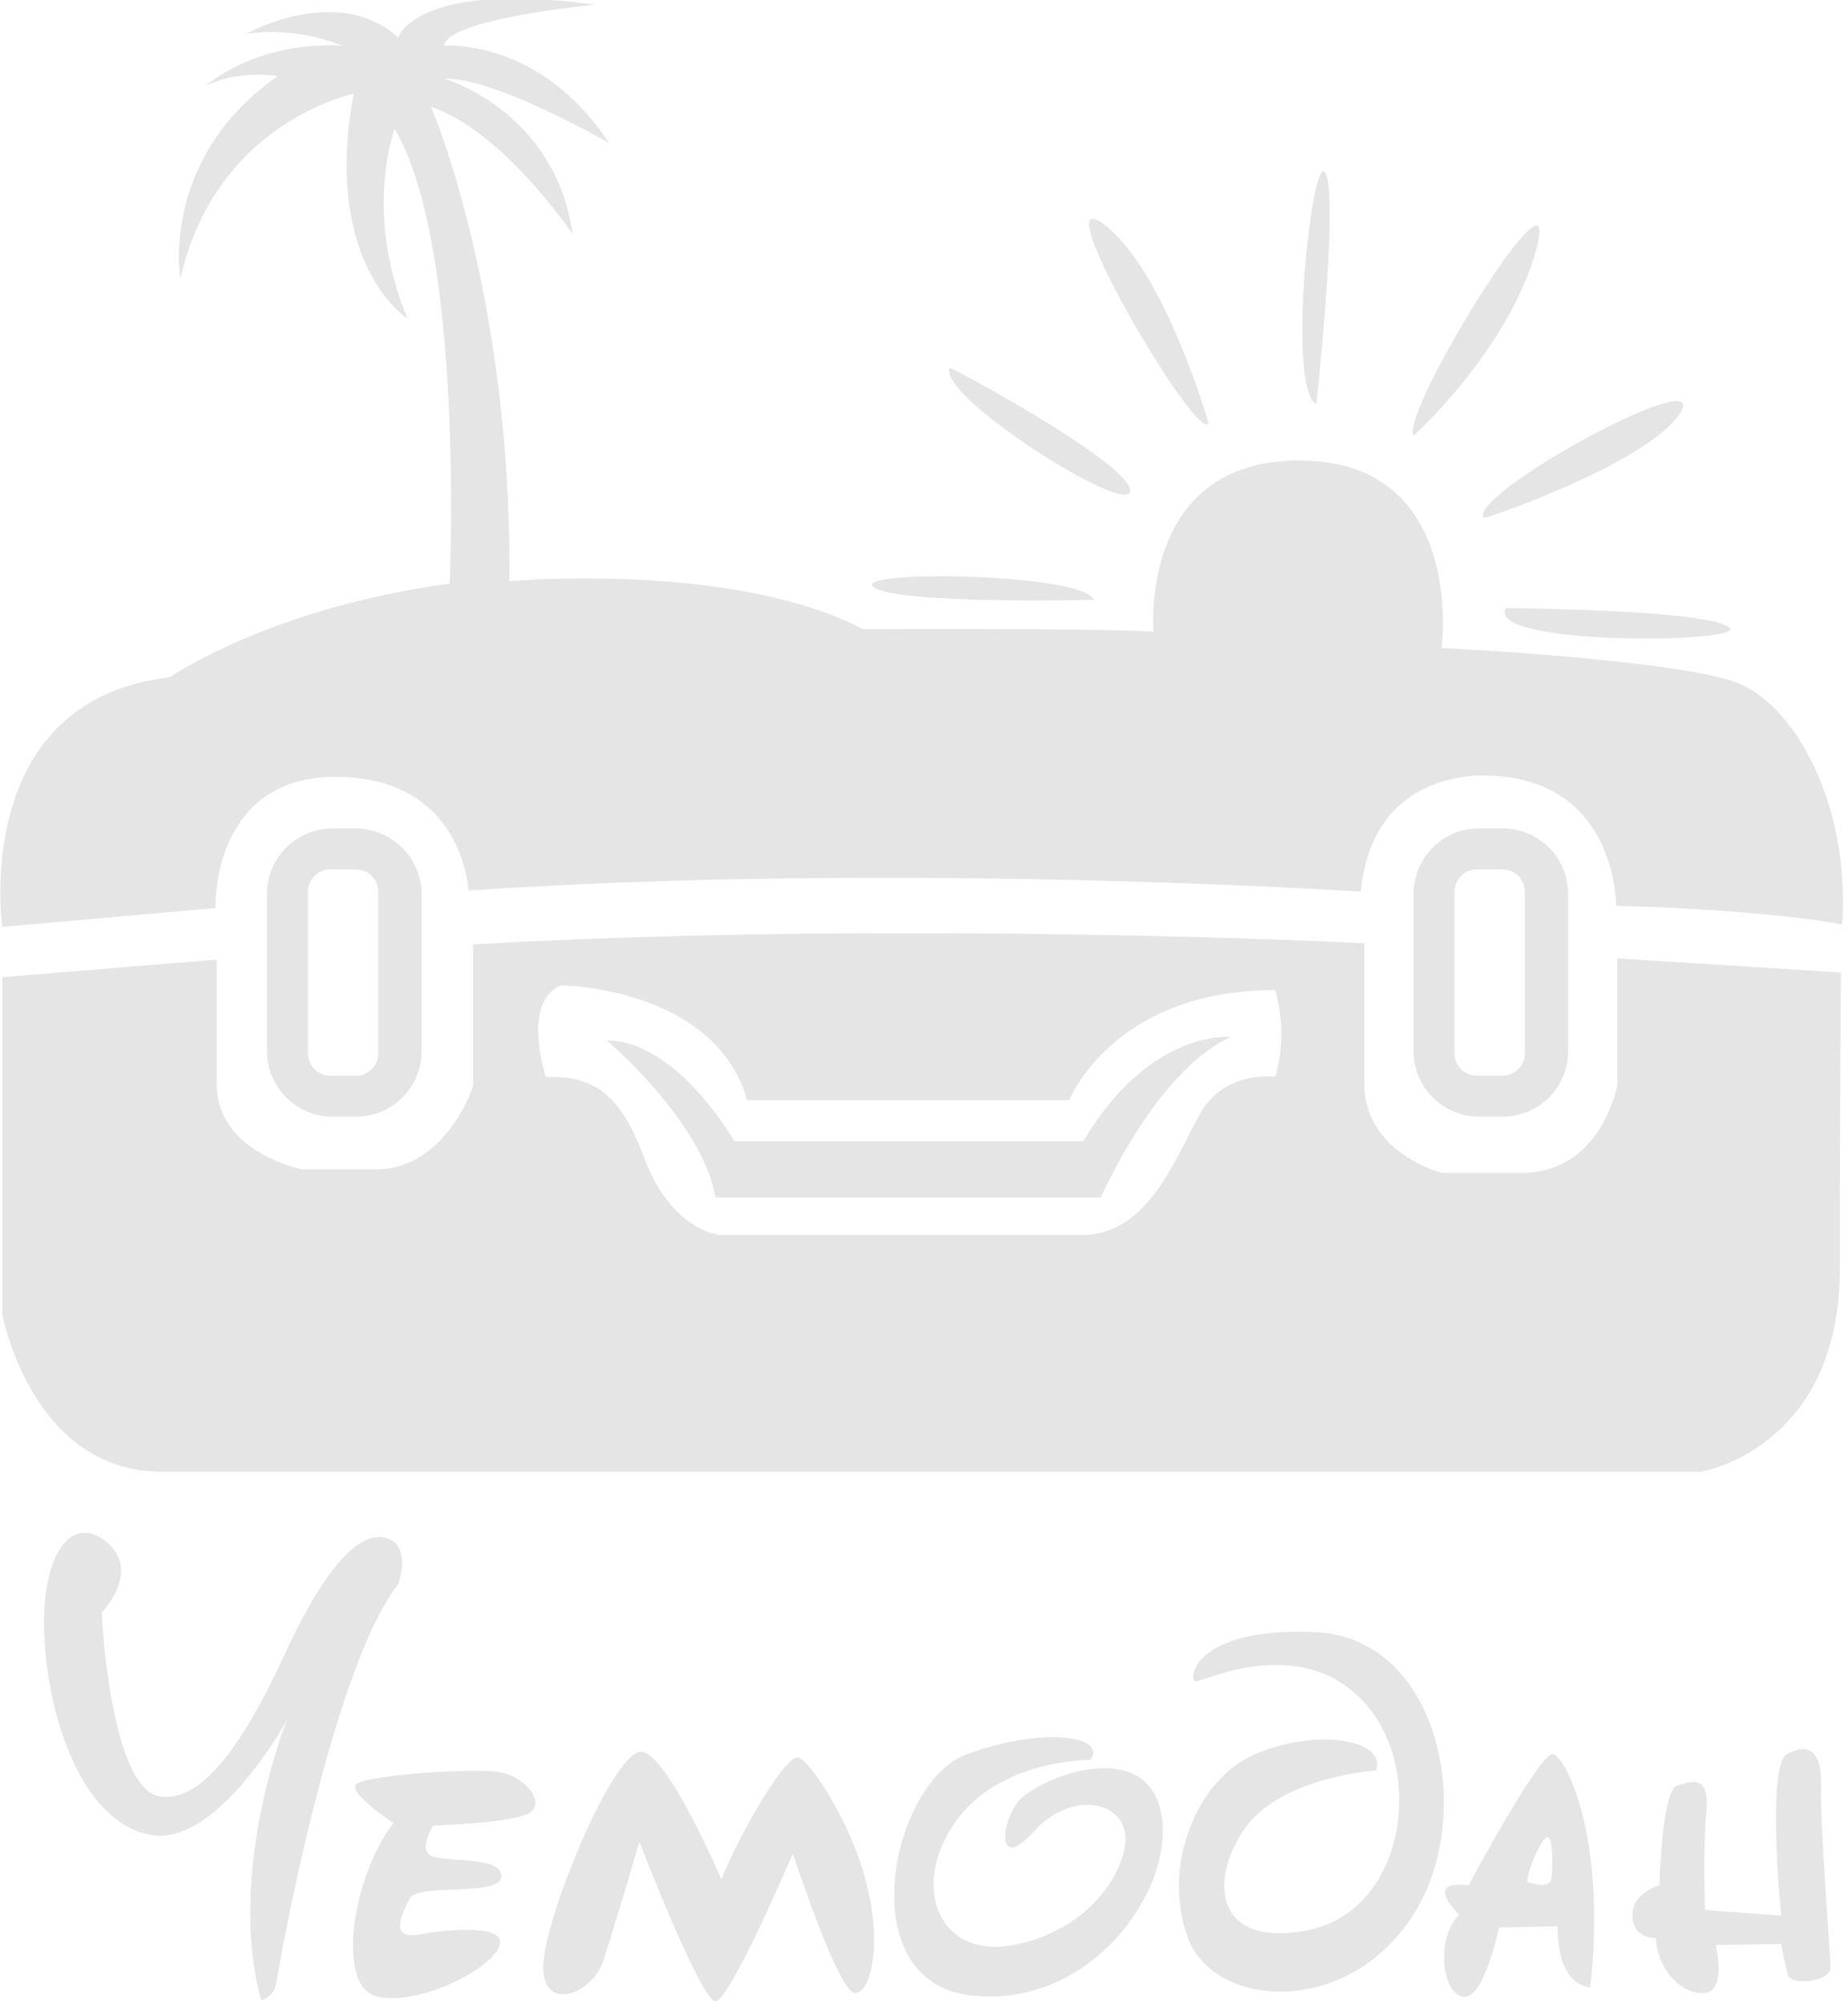
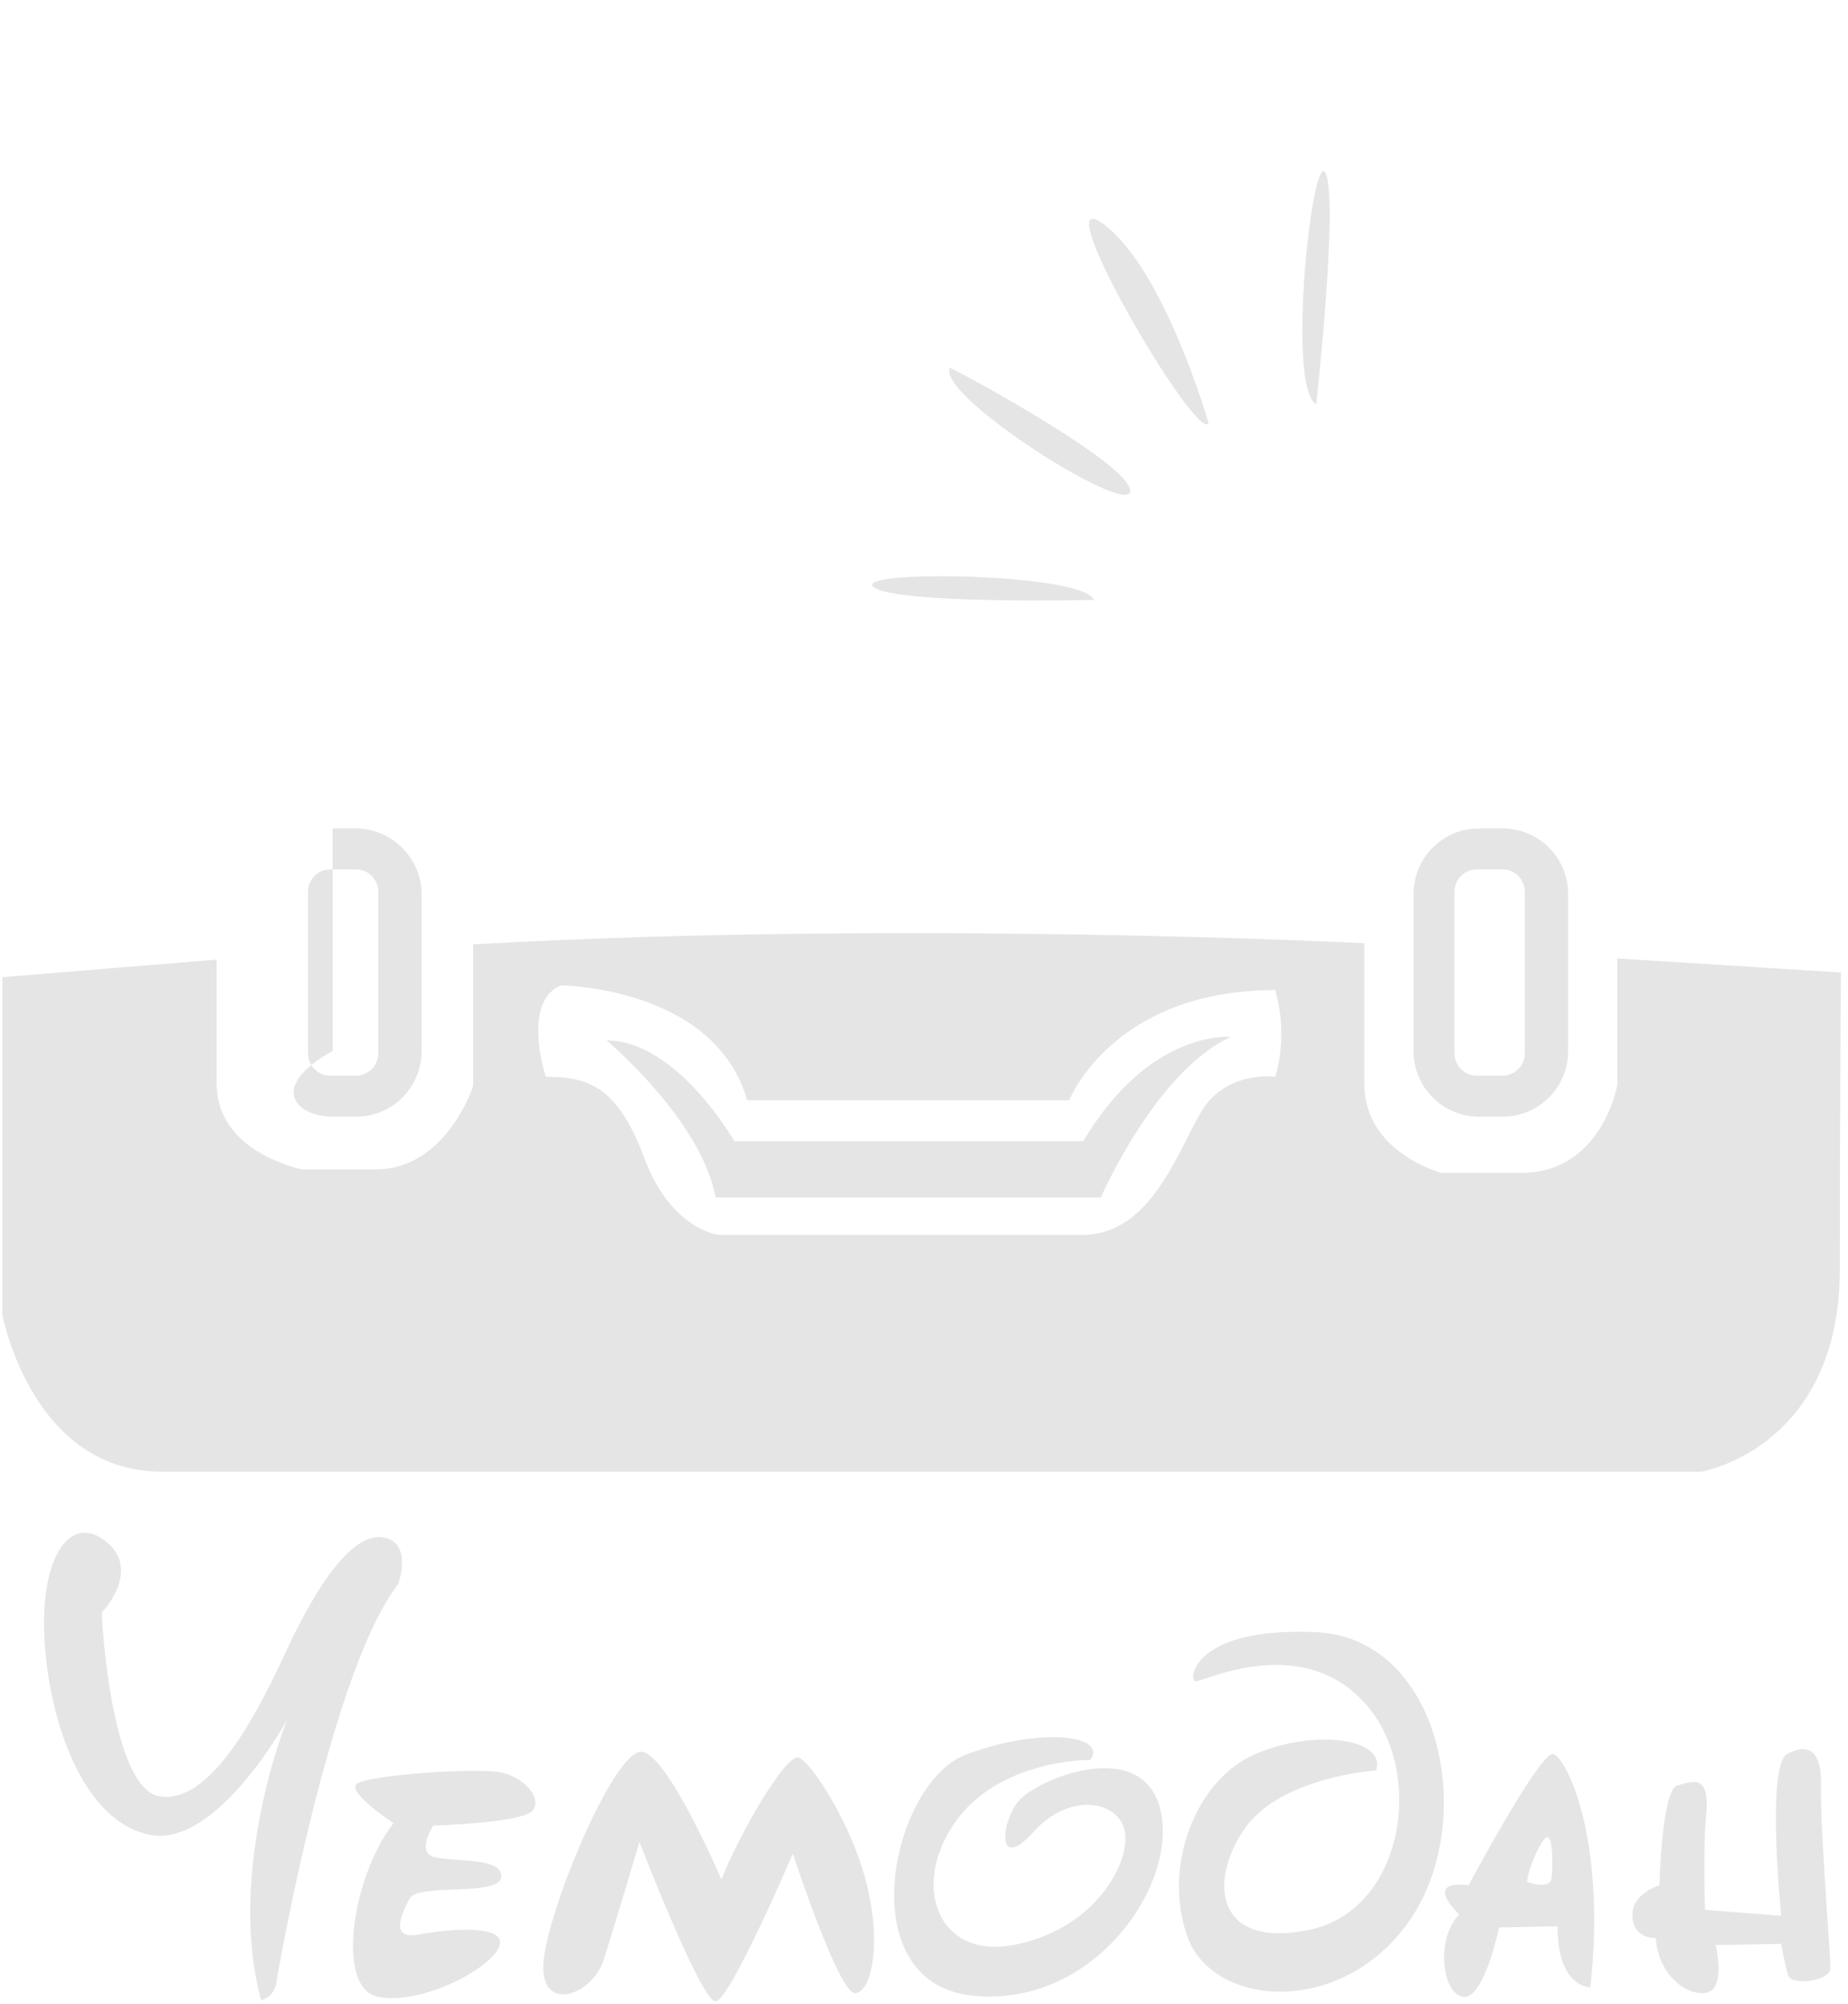
<svg xmlns="http://www.w3.org/2000/svg" width="95" height="103" viewBox="0 0 95 103" fill="none">
  <g clip-path="url(#clip0_69_55)">
-     <path d="M11.077 46.681L0.12 47.645C0.12 47.645 -1.566 36.02 8.729 34.815C8.729 34.815 13.846 31.261 23.118 29.997C23.118 29.997 23.9 12.709 20.288 6.626C20.288 6.626 18.663 10.902 20.95 16.384C20.95 16.384 16.555 13.613 18.181 4.819C18.181 4.819 11.077 6.264 9.271 14.336C9.271 14.336 8.187 8.192 14.268 3.915C14.268 3.915 12.402 3.554 10.595 4.397C10.595 4.397 13.124 2.108 17.579 2.349C17.579 2.349 15.291 1.325 12.642 1.747C12.642 1.747 17.338 -0.904 20.469 1.927C20.469 1.927 21.372 -1.024 30.583 0.241C30.583 0.241 22.997 0.964 22.817 2.349C22.817 2.349 27.753 1.927 31.305 7.349C31.305 7.349 25.465 3.975 22.817 4.036C22.817 4.036 28.536 5.662 29.439 12.047C29.439 12.047 25.947 6.806 22.154 5.481C22.154 5.481 26.308 15.059 26.188 29.876C26.188 29.876 37.687 28.852 44.369 32.346C44.369 32.346 55.928 32.285 59.3 32.466C59.3 32.466 58.517 23.551 66.945 23.672C75.374 23.792 74.109 33.309 74.109 33.309C74.109 33.309 86.331 33.912 89.341 35.116C92.351 36.321 95.12 41.501 94.699 47.525C94.699 47.525 91.327 46.802 83.08 46.561C83.08 46.561 83.14 39.995 76.457 39.875C76.457 39.875 70.557 39.393 69.955 45.838C69.955 45.838 46.416 44.272 24.081 45.778C24.081 45.778 23.84 39.995 17.338 39.935C10.836 39.875 11.077 46.681 11.077 46.681Z" fill="#E5E5E5" />
-     <path d="M18.302 42.586H17.098C15.232 42.586 13.727 44.092 13.727 45.959V54.03C13.727 55.898 15.232 57.404 17.098 57.404H18.302C20.168 57.404 21.673 55.898 21.673 54.03V45.959C21.673 44.092 20.108 42.586 18.302 42.586ZM19.446 54.151C19.446 54.813 18.904 55.295 18.302 55.295H16.977C16.315 55.295 15.834 54.753 15.834 54.151V45.839C15.834 45.176 16.375 44.694 16.977 44.694H18.302C18.964 44.694 19.446 45.236 19.446 45.839V54.151Z" fill="#E5E5E5" />
+     <path d="M18.302 42.586H17.098V54.03C13.727 55.898 15.232 57.404 17.098 57.404H18.302C20.168 57.404 21.673 55.898 21.673 54.03V45.959C21.673 44.092 20.108 42.586 18.302 42.586ZM19.446 54.151C19.446 54.813 18.904 55.295 18.302 55.295H16.977C16.315 55.295 15.834 54.753 15.834 54.151V45.839C15.834 45.176 16.375 44.694 16.977 44.694H18.302C18.964 44.694 19.446 45.236 19.446 45.839V54.151Z" fill="#E5E5E5" />
    <path d="M77.241 42.586H76.037C74.171 42.586 72.666 44.092 72.666 45.959V54.03C72.666 55.898 74.171 57.404 76.037 57.404H77.241C79.108 57.404 80.613 55.898 80.613 54.03V45.959C80.613 44.092 79.108 42.586 77.241 42.586ZM78.385 54.151C78.385 54.813 77.844 55.295 77.241 55.295H75.917C75.255 55.295 74.773 54.753 74.773 54.151V45.839C74.773 45.176 75.315 44.694 75.917 44.694H77.241C77.904 44.694 78.385 45.236 78.385 45.839V54.151Z" fill="#E5E5E5" />
    <path d="M83.141 49.27V55.775C83.141 55.775 82.358 60.293 78.204 60.293H74.11C74.11 60.293 70.137 59.269 70.137 55.715C70.137 52.161 70.137 48.487 70.137 48.487C70.137 48.487 46.598 47.282 24.323 48.547V55.835C24.323 55.835 22.938 60.112 19.326 60.112C15.714 60.112 15.533 60.112 15.533 60.112C15.533 60.112 11.138 59.269 11.138 55.715C11.138 52.161 11.138 49.33 11.138 49.33L0.121 50.233V67.581C0.121 67.581 1.626 75.652 8.309 75.652C14.991 75.652 87.475 75.652 87.475 75.652C87.475 75.652 94.579 74.448 94.579 65.232C94.579 56.016 94.639 49.993 94.639 49.993L83.141 49.27ZM65.561 55.353C65.561 55.353 62.973 54.992 61.709 57.221C60.444 59.449 59.06 63.485 55.628 63.485C52.197 63.485 36.965 63.485 36.965 63.485C36.965 63.485 34.497 63.244 33.112 59.51C31.728 55.775 30.162 55.353 28.055 55.353C28.055 55.353 26.791 51.498 28.838 50.655C28.838 50.655 36.724 50.715 38.41 56.558H54.966C54.966 56.558 57.193 50.896 65.561 50.896C65.501 50.836 66.284 52.824 65.561 55.353Z" fill="#E5E5E5" />
    <path d="M55.688 58.664H37.748C37.748 58.664 34.798 53.484 31.186 53.484C31.186 53.484 36.062 57.58 36.784 61.556H56.591C56.591 61.556 59.421 55.05 63.274 53.304C63.274 53.304 59.12 52.882 55.688 58.664Z" fill="#E5E5E5" />
    <path d="M5.237 82.884C5.237 82.884 7.284 80.775 5.478 79.27C3.672 77.764 2.047 79.932 2.287 84.269C2.528 88.606 4.334 93.726 7.766 94.328C11.197 94.93 14.749 88.425 14.749 88.425C14.749 88.425 11.619 96.195 13.425 102.821C13.425 102.821 14.087 102.701 14.208 101.918C14.328 101.074 17.037 85.835 20.469 81.438C20.469 81.438 21.251 79.27 19.686 79.029C18.181 78.788 16.375 81.257 14.629 85.052C12.883 88.847 10.595 92.762 8.187 92.34C5.779 91.919 5.237 83.667 5.237 82.884Z" fill="#E5E5E5" />
    <path d="M20.227 93.722C20.227 93.722 17.94 92.217 18.301 91.735C18.662 91.253 24.743 90.831 25.826 91.132C26.91 91.373 27.873 92.397 27.392 93.06C26.91 93.722 22.274 93.843 22.274 93.843C22.274 93.843 21.371 95.228 22.335 95.469C23.298 95.71 25.887 95.469 25.766 96.493C25.646 97.517 21.552 96.794 21.07 97.578C20.649 98.361 19.987 99.746 21.552 99.445C23.117 99.144 26.188 98.903 25.646 100.107C25.104 101.312 21.492 103.119 19.385 102.637C17.278 102.155 18.06 96.553 20.227 93.722Z" fill="#E5E5E5" />
    <path d="M32.871 94.689C32.871 94.689 36.062 102.941 36.785 102.881C37.507 102.881 40.758 95.291 40.758 95.291C40.758 95.291 43.106 102.459 43.949 102.459C44.792 102.459 45.333 99.93 44.551 96.858C43.828 93.846 41.721 90.593 41.059 90.352C40.397 90.111 37.928 94.448 37.086 96.617C37.086 96.617 34.256 89.991 32.932 90.051C31.607 90.111 28.537 97.219 27.995 100.411C27.453 103.604 30.343 102.7 31.005 100.833C31.607 98.966 32.871 94.689 32.871 94.689Z" fill="#E5E5E5" />
    <path d="M56.049 90.47C56.049 90.47 51.353 90.409 49.065 93.722C46.778 97.035 48.283 100.89 52.376 99.927C56.47 99.023 58.216 95.529 57.795 94.024C57.373 92.518 54.905 92.156 53.099 94.204C51.293 96.192 51.413 93.843 52.316 92.638C53.279 91.433 58.758 89.205 59.661 93.06C60.564 96.915 56.169 103.3 49.908 102.577C43.647 101.854 45.814 91.554 49.727 90.169C53.701 88.723 56.952 89.265 56.049 90.47Z" fill="#E5E5E5" />
    <path d="M70.739 91.013C70.739 91.013 65.983 91.314 64.056 93.904C62.13 96.554 62.37 100.229 67.307 99.205C72.244 98.181 73.327 90.892 70.076 87.459C66.826 83.966 61.889 86.435 61.467 86.435C61.046 86.435 61.287 83.604 67.668 83.905C74.05 84.206 75.976 93.482 72.545 98.602C69.113 103.722 62.37 103.24 61.046 99.566C59.722 95.892 61.528 91.434 64.538 90.17C67.608 88.844 71.281 89.386 70.739 91.013Z" fill="#E5E5E5" />
    <path d="M79.829 90.169C79.167 90.049 75.495 96.916 75.495 96.916C73.087 96.615 75.013 98.422 75.013 98.422C73.809 99.626 74.11 102.457 75.194 102.638C76.278 102.879 77.06 99.084 77.06 99.084L80.07 99.024C80.07 102.216 81.756 102.156 81.756 102.156C82.599 94.446 80.492 90.29 79.829 90.169ZM79.769 96.494C79.709 97.217 78.505 96.735 78.505 96.735C78.505 96.193 79.228 94.506 79.528 94.446C79.829 94.386 79.829 95.771 79.769 96.494Z" fill="#E5E5E5" />
    <path d="M85.306 96.916C85.306 96.916 85.427 92.037 86.21 91.796C86.992 91.555 87.895 91.194 87.715 93.182C87.534 95.169 87.654 98.181 87.654 98.181L91.567 98.482C91.567 98.482 90.785 90.772 91.868 90.17C92.952 89.568 93.675 89.989 93.614 91.856C93.554 93.724 94.096 100.47 94.096 101.133C94.156 101.855 92.109 102.096 91.929 101.554C91.748 101.012 91.567 99.928 91.567 99.928L88.196 99.988C88.196 99.988 88.798 102.397 87.594 102.458C86.39 102.518 85.186 101.193 85.126 99.627C85.126 99.627 83.922 99.687 83.922 98.482C83.862 97.338 85.306 96.916 85.306 96.916Z" fill="#E5E5E5" />
    <path d="M56.229 30.84C56.229 30.84 46.055 31.081 44.911 30.177C43.767 29.274 55.747 29.455 56.229 30.84Z" fill="#E5E5E5" />
    <path d="M48.825 18.915C48.885 18.854 58.156 23.854 58.096 25.239C58.096 26.625 48.162 20.36 48.825 18.915Z" fill="#E5E5E5" />
    <path d="M62.128 21.745C62.128 21.745 59.84 13.794 56.71 11.505C53.579 9.216 61.586 22.889 62.128 21.745Z" fill="#E5E5E5" />
    <path d="M67.667 20.779C67.667 20.779 68.811 10.359 68.149 8.913C67.487 7.468 66.102 19.936 67.667 20.779Z" fill="#E5E5E5" />
-     <path d="M72.665 22.406C72.665 22.406 77.602 17.949 78.986 12.769C80.371 7.589 71.943 21.262 72.665 22.406Z" fill="#E5E5E5" />
-     <path d="M76.277 26.625C76.337 26.686 84.766 23.794 86.391 21.204C87.956 18.614 75.434 25.421 76.277 26.625Z" fill="#E5E5E5" />
-     <path d="M77.42 31.262C77.42 31.262 87.534 31.322 88.859 32.225C90.243 33.069 76.276 33.249 77.42 31.262Z" fill="#E5E5E5" />
  </g>
  <defs>
    <clipPath id="clip0_69_55">
      <rect width="95" height="103" fill="white" />
    </clipPath>
  </defs>
</svg>